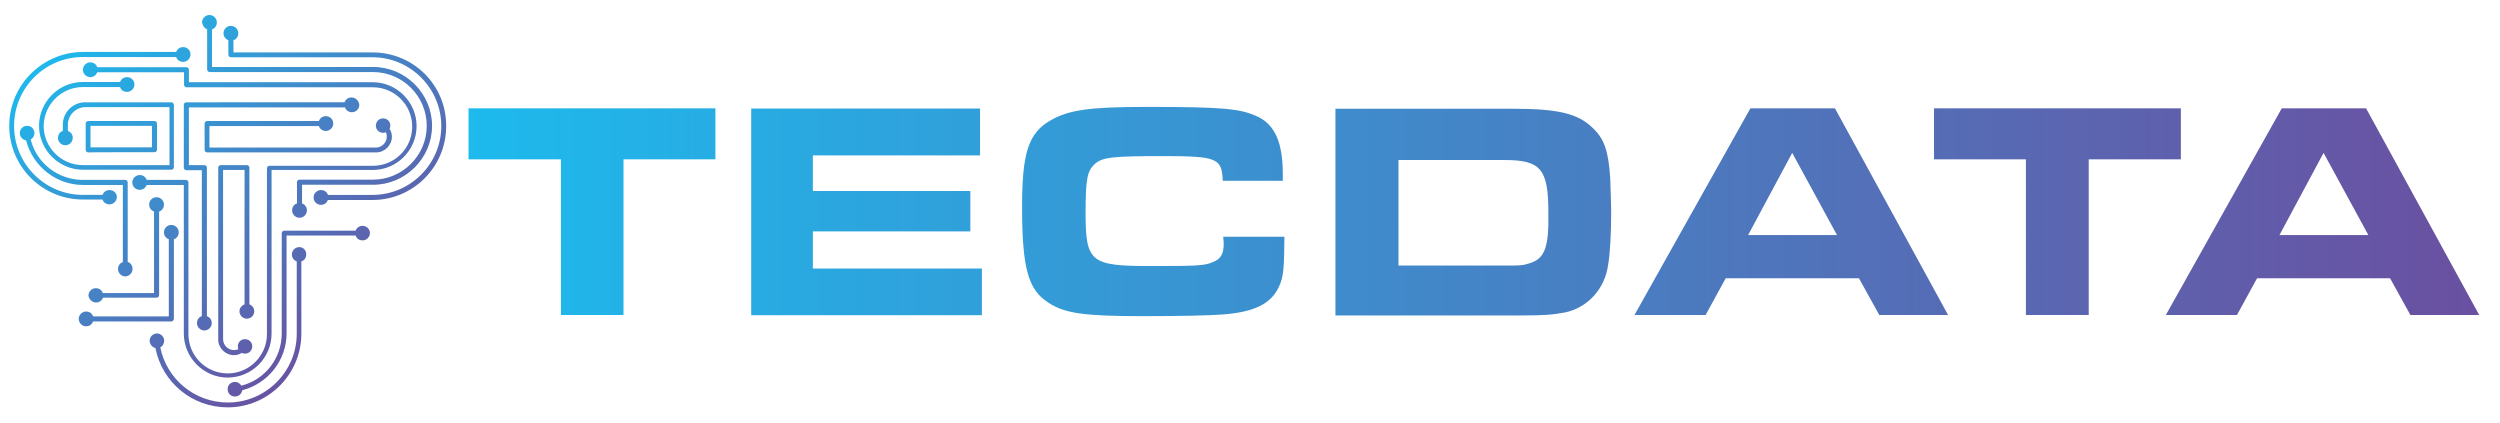
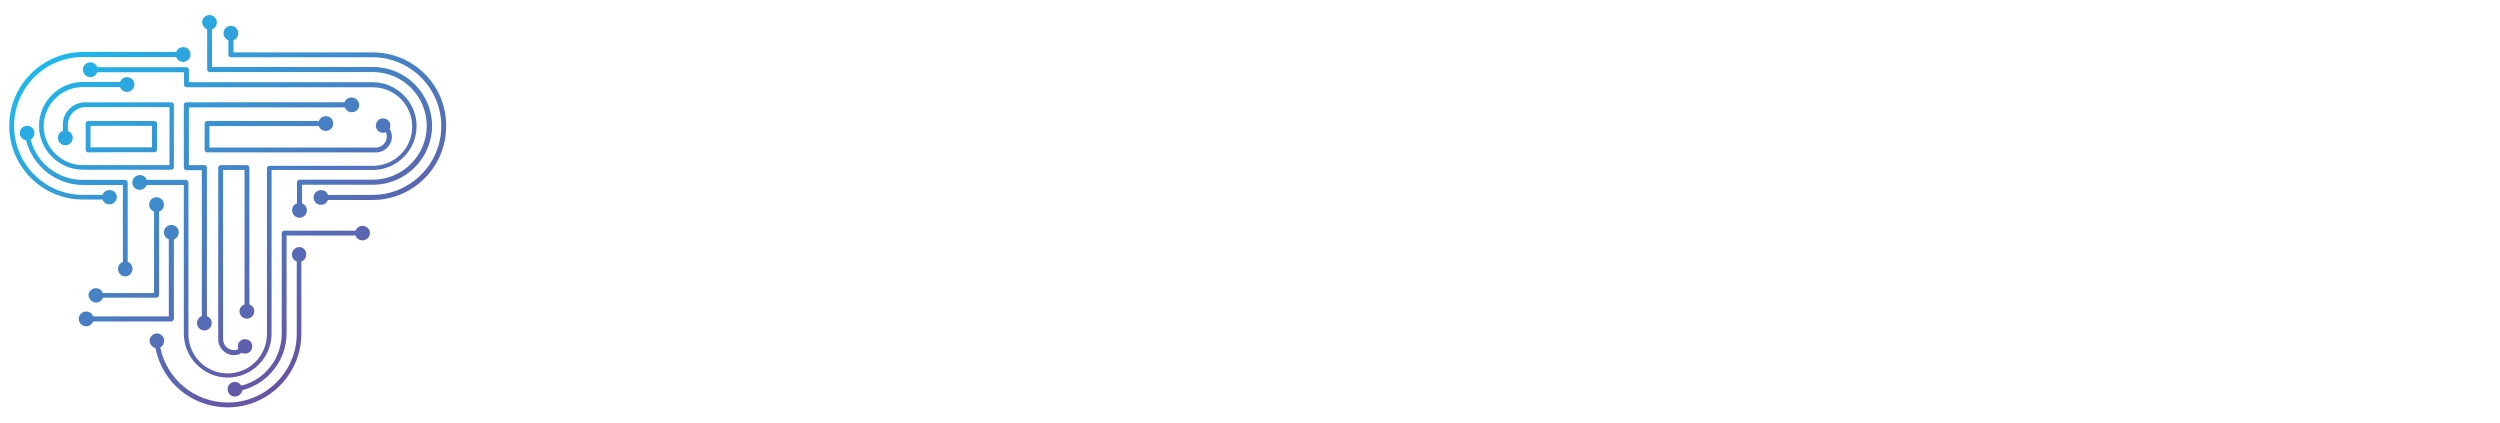
<svg xmlns="http://www.w3.org/2000/svg" version="1.1" id="Layer_1" x="0px" y="0px" viewBox="0 0 1082.6 183" style="enable-background:new 0 0 1082.6 183;" xml:space="preserve">
  <style type="text/css">
	.st0{fill:url(#SVGID_1_);}
	.st1{fill:url(#SVGID_2_);}
</style>
  <linearGradient id="SVGID_1_" gradientUnits="userSpaceOnUse" x1="45.621" y1="900.411" x2="156.446" y2="1043.54" gradientTransform="matrix(1 0 0 1 0 -897)">
    <stop offset="0" style="stop-color:#1DBAED" />
    <stop offset="0.998" style="stop-color:#6A50A1" />
  </linearGradient>
  <path class="st0" d="M41.6,131c1.4,0,2.5-0.8,3-2.1h23.2c0.5,0,1.1-0.4,1.1-1.1V91.6c1.3-0.4,2.1-1.6,2.1-3c0-1.7-1.4-3.2-3.2-3.2  c-1.8,0-3.2,1.4-3.2,3.2c0,1.4,0.8,2.5,2.1,3v35.3H44.5c-0.4-1.3-1.6-2.1-3-2.1c-1.7,0-3.2,1.4-3.2,3.2  C38.5,129.6,39.9,131,41.6,131z M162.8,63.9H90.7v-9.3h47.4c0.4,1.3,1.6,2.1,3,2.1c1.7,0,3.2-1.4,3.2-3.2s-1.4-3.2-3.2-3.2  c-1.4,0-2.5,0.8-3,2.1H89.7c-0.5,0-1.1,0.4-1.1,1.1v11.4c0,0.5,0.4,1.1,1.1,1.1h73.2c3.7,0,6.8-3.1,6.8-6.8c0-1.2-0.3-2.3-1-3.4  c0.1-0.2,0.2-0.3,0.2-0.5c0.5-1.7-0.4-3.4-2.1-3.9s-3.4,0.4-3.9,2.1c-0.5,1.7,0.4,3.4,2.1,3.9c0.7,0.2,1.5,0.1,2.1-0.1  c0.3,0.6,0.4,1.3,0.4,1.9C167.5,61.7,165.4,63.9,162.8,63.9z M103.7,134.8c0,1.7,1.4,3.2,3.2,3.2c1.7,0,3.2-1.4,3.2-3.2  c0-1.4-0.8-2.5-2.1-3V72.6c0-0.5-0.4-1.1-1.1-1.1H95.6c-0.5,0-1.1,0.4-1.1,1.1v74.4c0,3.7,3.1,6.8,6.8,6.8c1.2,0,2.3-0.3,3.4-1  c0.2,0.1,0.3,0.2,0.5,0.2c1.7,0.5,3.4-0.4,3.9-2.1c0.5-1.7-0.4-3.4-2.1-3.9c-1.7-0.5-3.4,0.4-3.9,2.1c-0.2,0.7-0.1,1.5,0.1,2.1  c-0.6,0.3-1.3,0.4-1.9,0.4c-2.5,0-4.7-2.1-4.7-4.7V73.6h9.3v58.2C104.6,132.3,103.7,133.5,103.7,134.8z M66.9,65.9  c0.5,0,1.1-0.4,1.1-1.1V53.5c0-0.5-0.4-1.1-1.1-1.1H38.2c-0.5,0-1.1,0.4-1.1,1.1v11.4c0,0.5,0.4,1.1,1.1,1.1  C38.2,65.9,66.9,65.9,66.9,65.9z M39.2,54.5h26.6v9.3H39.2V54.5z M98.6,163.5c10.5,0,19-8.6,19-19V73.6h43.8c10.5,0,19-8.6,19-19  s-8.6-19-19-19H81.8v-5.4c0-0.5-0.4-1.1-1.1-1.1H42.1c-0.4-1.3-1.6-2.1-3-2.1c-1.7,0-3.2,1.4-3.2,3.2c0,1.7,1.4,3.2,3.2,3.2  c1.4,0,2.5-0.8,3-2.1h37.6v5.4c0,0.5,0.4,1.1,1.1,1.1h80.7c9.3,0,17,7.6,17,17s-7.6,17-17,17h-44.8c-0.5,0-1.1,0.4-1.1,1.1v71.8  c0,9.3-7.6,17-17,17s-17-7.6-17-17V79c0-0.5-0.4-1.1-1.1-1.1H63.5c-0.4-1.3-1.6-2.1-3-2.1c-1.7,0-3.2,1.4-3.2,3.2  c0,1.8,1.4,3.2,3.2,3.2c1.4,0,2.5-0.8,3-2.1h16.1v64.3C79.6,154.9,88.2,163.5,98.6,163.5z M35.9,37.7h16.1c0.4,1.3,1.6,2.1,3,2.1  c1.7,0,3.2-1.4,3.2-3.2s-1.4-3.2-3.2-3.2c-1.4,0-2.5,0.8-3,2.1H35.9c-10.5,0-19,8.6-19,19s8.6,19,19,19h38.3c0.5,0,1.1-0.4,1.1-1.1  V45.4c0-0.5-0.4-1.1-1.1-1.1H36.9c-5.3,0-9.7,4.3-9.7,9.7v2.7c-1.3,0.4-2.1,1.6-2.1,3c0,1.7,1.4,3.2,3.2,3.2c1.7,0,3.2-1.4,3.2-3.2  c0-1.4-0.8-2.5-2.1-3V54c0-4.1,3.4-7.6,7.6-7.6h36.4v25.1H35.9c-9.3,0-17-7.6-17-17C19.1,45.2,26.6,37.7,35.9,37.7z M89.7,12.7v17.4  c0,0.5,0.4,1.1,1.1,1.1h70.7c12.9,0,23.3,10.5,23.3,23.3s-10.5,23.3-23.3,23.3h-31.8c-0.5,0-1.1,0.4-1.1,1.1v9.2  c-1.3,0.4-2.1,1.6-2.1,3c0,1.7,1.4,3.2,3.2,3.2c1.7,0,3.2-1.4,3.2-3.2c0-1.4-0.8-2.5-2.1-3V80h30.8c14,0,25.5-11.5,25.5-25.5  s-11.5-25.5-25.5-25.5H91.8V12.7c1.3-0.4,2.1-1.6,2.1-3c0-1.7-1.4-3.2-3.2-3.2c-1.7,0-3.2,1.4-3.2,3.2  C87.7,11.1,88.6,12.3,89.7,12.7z M157,97.8c-1.4,0-2.5,0.8-3,2.1h-30.9c-0.5,0-1.1,0.4-1.1,1.1v43.4c0,10.8-7.3,20.1-17.5,22.6  c-0.6-1-1.7-1.7-3-1.6c-1.7,0.1-3.1,1.6-2.9,3.4c0.1,1.7,1.6,3.1,3.4,2.9c1.5-0.1,2.7-1.3,2.9-2.7c11.1-2.9,19.2-12.9,19.2-24.7V102  H154c0.4,1.3,1.6,2.1,3,2.1c1.7,0,3.2-1.4,3.2-3.2C160.2,99.2,158.7,97.8,157,97.8z M129.6,107c-1.7,0-3.2,1.4-3.2,3.2  c0,1.4,0.8,2.5,2.1,3v31.3c0,16.4-13.4,29.8-29.8,29.8c-14.4,0-26.5-10.1-29.3-23.9c1.1-0.5,1.7-1.7,1.7-3c-0.1-1.7-1.6-3.1-3.3-3  c-1.7,0.1-3.1,1.6-3,3.3c0.1,1.5,1.2,2.7,2.5,3c2.9,14.9,15.9,25.7,31.3,25.7c17.6,0,31.9-14.3,31.9-31.9v-31.3  c1.3-0.4,2.1-1.6,2.1-3C132.7,108.4,131.3,107,129.6,107z M152.2,42.2c-1.4,0-2.5,0.8-3,2.1H80.7c-0.5,0-1.1,0.4-1.1,1.1v27.2  c0,0.5,0.4,1.1,1.1,1.1h6.7v63.2c-1.3,0.4-2.1,1.6-2.1,3c0,1.7,1.4,3.2,3.2,3.2c1.7,0,3.2-1.4,3.2-3.2c0-1.4-0.8-2.5-2.1-3V72.6  c0-0.5-0.4-1.1-1.1-1.1h-6.7v-25h67.6c0.4,1.3,1.6,2.1,3,2.1c1.7,0,3.2-1.4,3.2-3.2C155.4,43.6,154,42.2,152.2,42.2z M161.4,22.7  h-60.3v-5.3c1.3-0.4,2.1-1.6,2.1-3c0-1.7-1.4-3.2-3.2-3.2c-1.8,0-3.2,1.4-3.2,3.2c0,1.4,0.8,2.5,2.1,3v6.3c0,0.5,0.4,1.1,1.1,1.1  h61.3c16.4,0,29.8,13.4,29.8,29.8s-13.4,29.8-29.8,29.8h-19.3c-0.4-1.3-1.6-2.1-3-2.1c-1.7,0-3.2,1.4-3.2,3.2c0,1.8,1.4,3.2,3.2,3.2  c1.4,0,2.5-0.8,3-2.1h19.3c17.6,0,31.9-14.3,31.9-31.9C193.4,37,179.1,22.7,161.4,22.7z M47.4,82.3c-1.4,0-2.5,0.8-3,2.1h-8.5  c-16.4,0-29.8-13.4-29.8-29.8c0-16.6,13.4-29.9,29.8-29.9h40.4c0.4,1.3,1.6,2.1,3,2.1c1.7,0,3.2-1.4,3.2-3.2s-1.4-3.2-3.2-3.2  c-1.4,0-2.5,0.8-3,2.1H35.9C18.3,22.6,4,36.9,4,54.5s14.3,31.9,31.9,31.9h8.5c0.4,1.3,1.6,2.1,3,2.1c1.7,0,3.2-1.4,3.2-3.2  C50.6,83.6,49.2,82.3,47.4,82.3z M57.4,116.4c0-1.4-0.8-2.5-2.1-3V79c0-0.5-0.4-1.1-1.1-1.1H35.9c-10.8,0-20.1-7.3-22.6-17.5  c1-0.6,1.7-1.7,1.6-3c-0.1-1.7-1.6-3.1-3.4-2.9c-1.7,0.1-3.1,1.6-2.9,3.4c0.1,1.5,1.3,2.7,2.7,2.9C14.2,72,24.3,80.1,36,80.1h17.2  v33.4c-1.3,0.4-2.1,1.6-2.1,3c0,1.7,1.4,3.2,3.2,3.2C56,119.6,57.4,118.2,57.4,116.4z M75.3,138v-34.4c1.3-0.4,2.1-1.6,2.1-3  c0-1.7-1.4-3.2-3.2-3.2c-1.7,0-3.2,1.4-3.2,3.2c0,1.4,0.8,2.5,2.1,3V137H40.3c-0.4-1.3-1.6-2.1-3-2.1c-1.7,0-3.2,1.4-3.2,3.2  c0,1.7,1.4,3.2,3.2,3.2c1.4,0,2.5-0.8,3-2.1h34C74.9,139,75.3,138.6,75.3,138z" />
  <g>
    <g>
      <linearGradient id="SVGID_2_" gradientUnits="userSpaceOnUse" x1="202.928" y1="988.5" x2="1073.678" y2="988.5" gradientTransform="matrix(1 0 0 1 0 -897)">
        <stop offset="0" style="stop-color:#1DBAED" />
        <stop offset="0.998" style="stop-color:#6A50A1" />
      </linearGradient>
-       <path class="st1" d="M525.2,113.5c-3.6,1.6-7.2,1.7-26.9,1.7c-26,0-28.2-1.6-28.2-23c0-14.6,0.7-18.1,3.9-21.1    c3.3-3,7.4-3.5,29.5-3.5c23.7,0,25.6,0.9,26,10.7h26v-3c0-13.3-3.3-21.1-10.7-24.7c-7.5-3.6-15-4.3-48.3-4.3    c-25,0-33.7,1.3-41.7,5.9c-9.4,5.5-12.2,13.9-12.2,37.3c0,26.5,2.6,35.9,11.3,41.5c7.2,4.8,15.9,5.9,41.2,5.9    c16.8,0,28.9-0.3,34.1-0.7c13.9-1,21.3-4.6,24.7-12.2c2-4.2,2.2-8.5,2.3-21.5h-26.5C530.5,109.2,529.1,112,525.2,113.5z     M352,100.2h68.2V82.7H352V67.3h72.4V47h-99.1v89.5h99.9v-20.2H352V100.2z M203.1,69h39.8v67.4H270V69h39.8V46.9H202.9V69H203.1z     M689.6,55.3c-6.2-6.1-15-8.2-33.9-8.2h-77.4v89.5H659c9.5,0,13.5-0.3,18.7-1.3c9.8-2,17.4-10.3,18.7-20.8    c0.9-4.9,1.3-14.6,1.3-22.4c0-4.2-0.3-10.4-0.4-14.6C696.6,65.5,694.7,60,689.6,55.3z M662.4,114c-3.3,1-3.6,1-11.1,1h-45.7V69.3    h46c15.6,0,18.9,3.9,18.9,22.6C670.8,107.2,668.9,112,662.4,114z M1024.6,46.9h-36.5l-50.2,89.5h30.8l8.7-15.9h57.6l8.8,15.9h29.8    L1024.6,46.9z M987.1,101.8l19.1-35.6l19.4,35.6H987.1z M758,46.9l-50.2,89.5h30.8l8.7-15.9H805l8.8,15.9h29.8l-49-89.5H758z     M757,101.8l19.1-35.6l19.4,35.6H757z M944.4,46.9H837.5V69h39.8v67.4h27.2V69h39.9V46.9z" />
    </g>
  </g>
</svg>